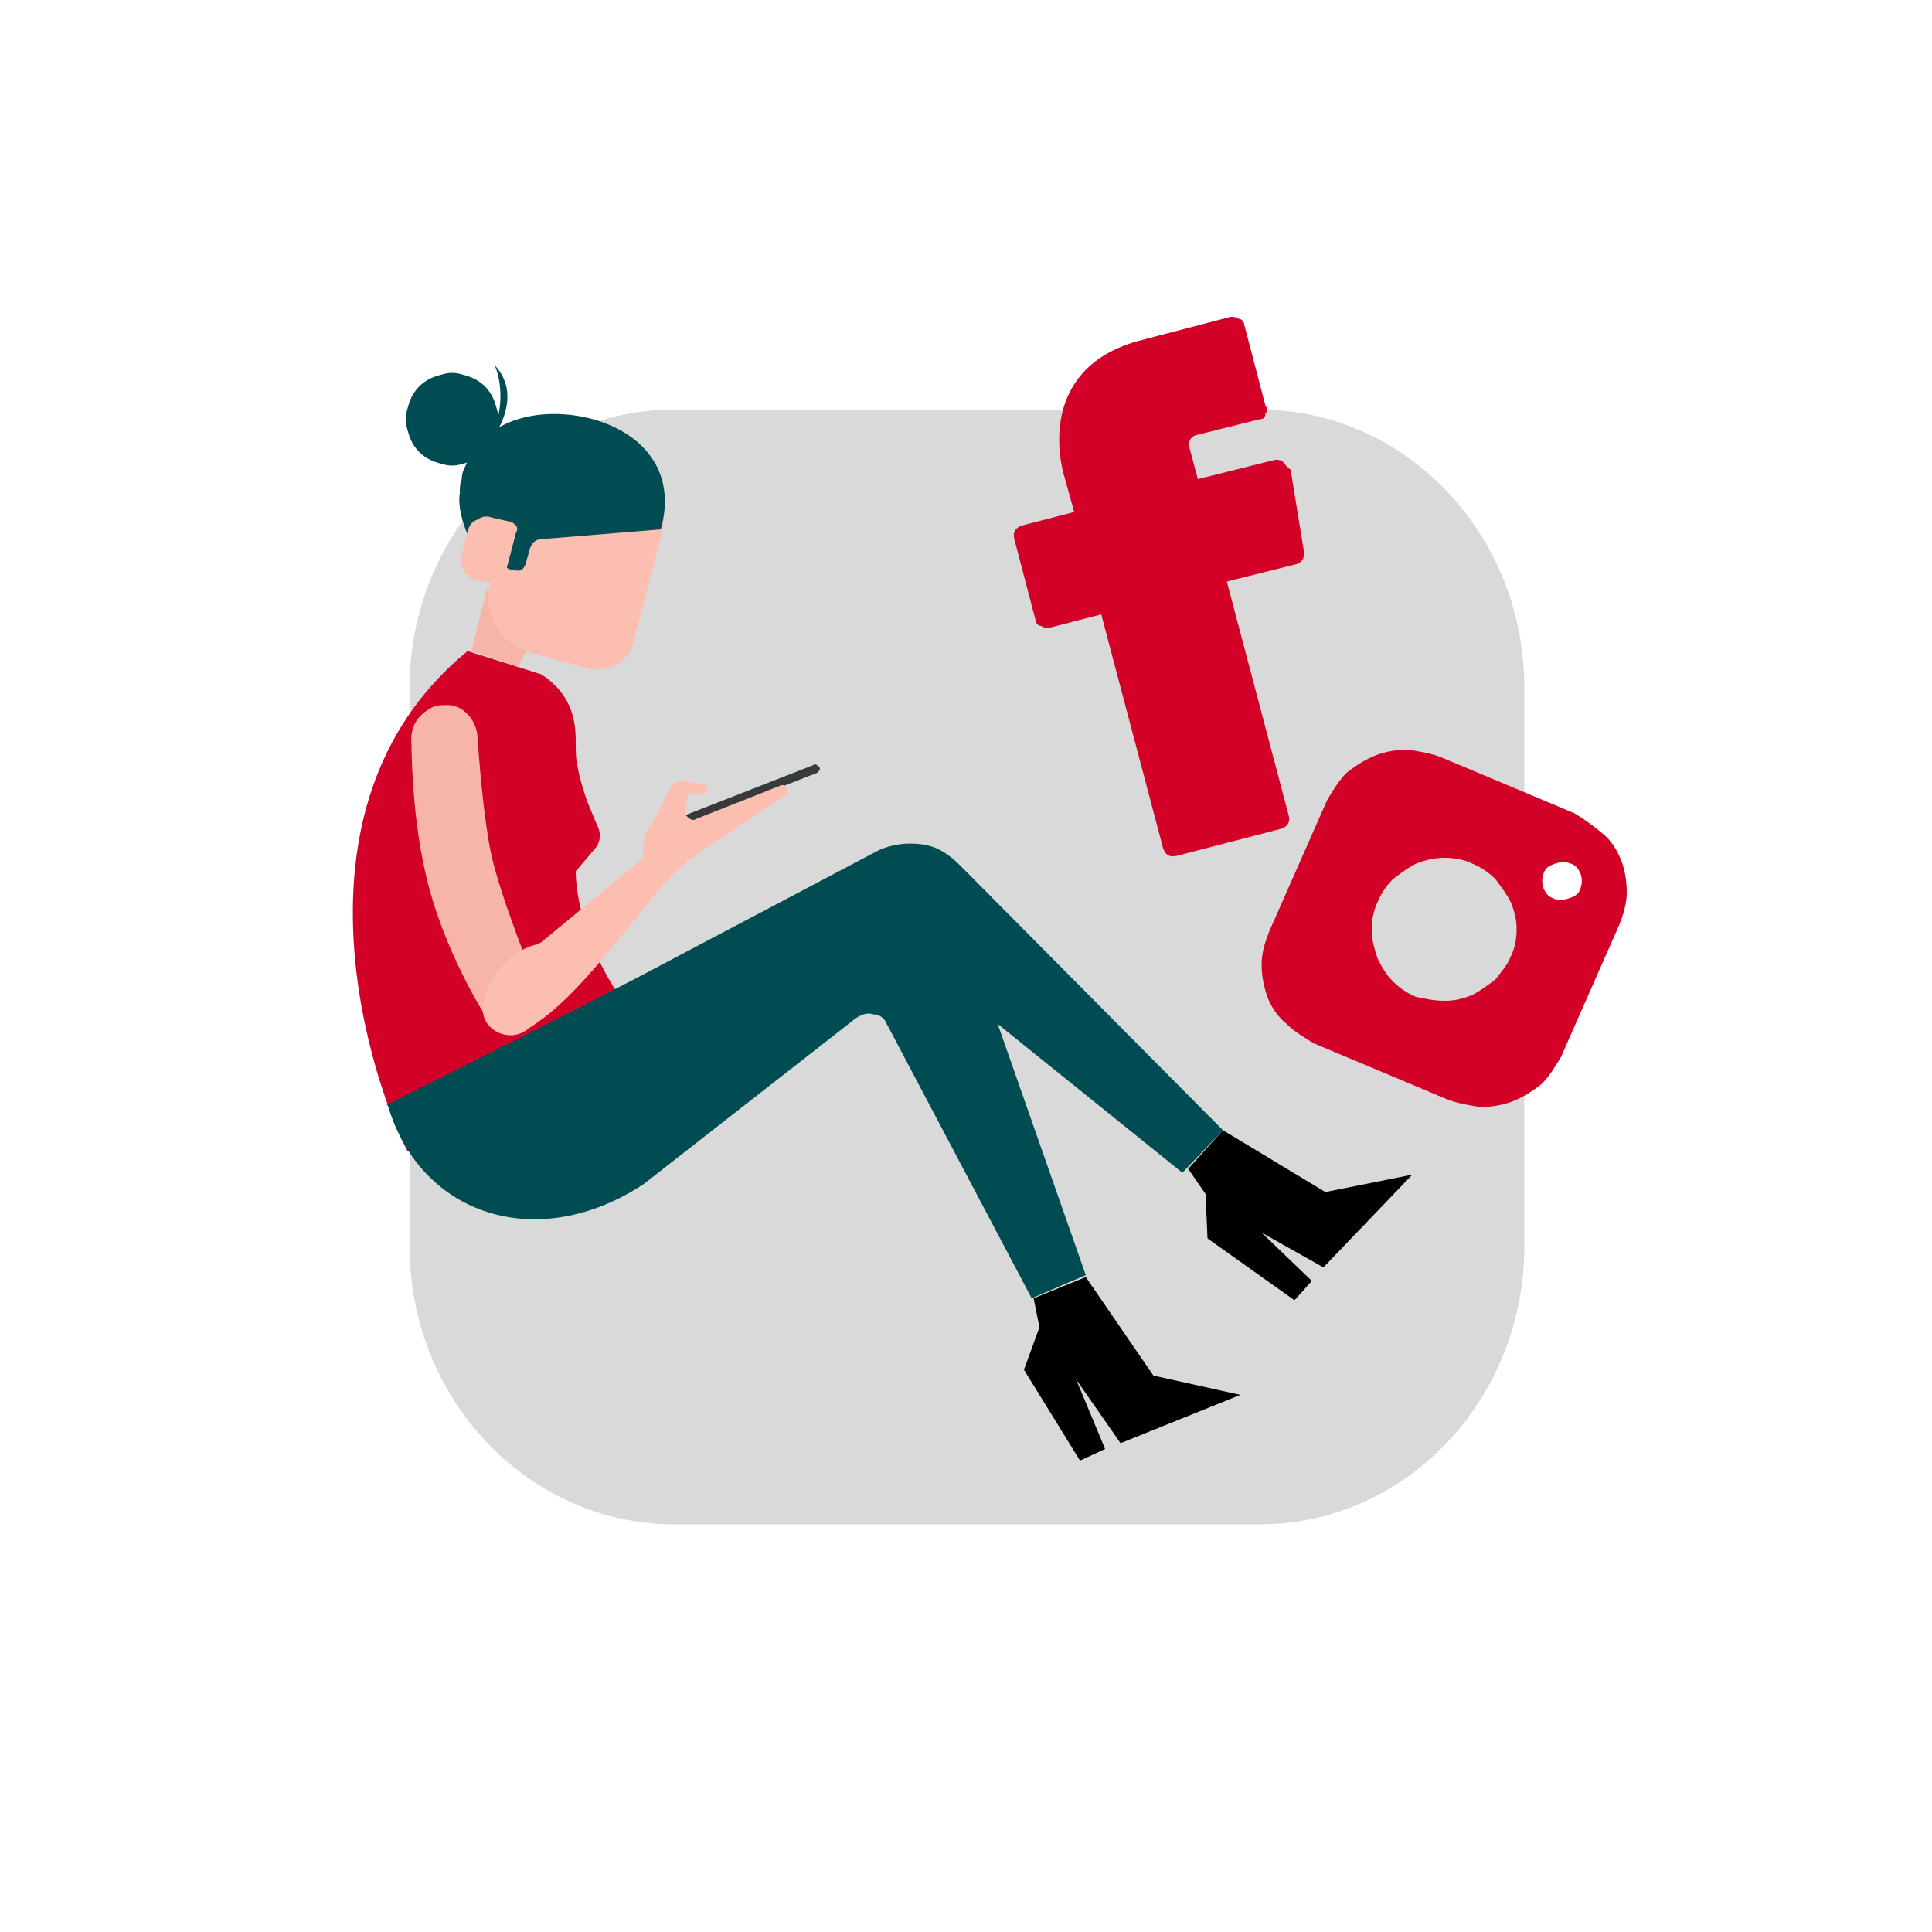
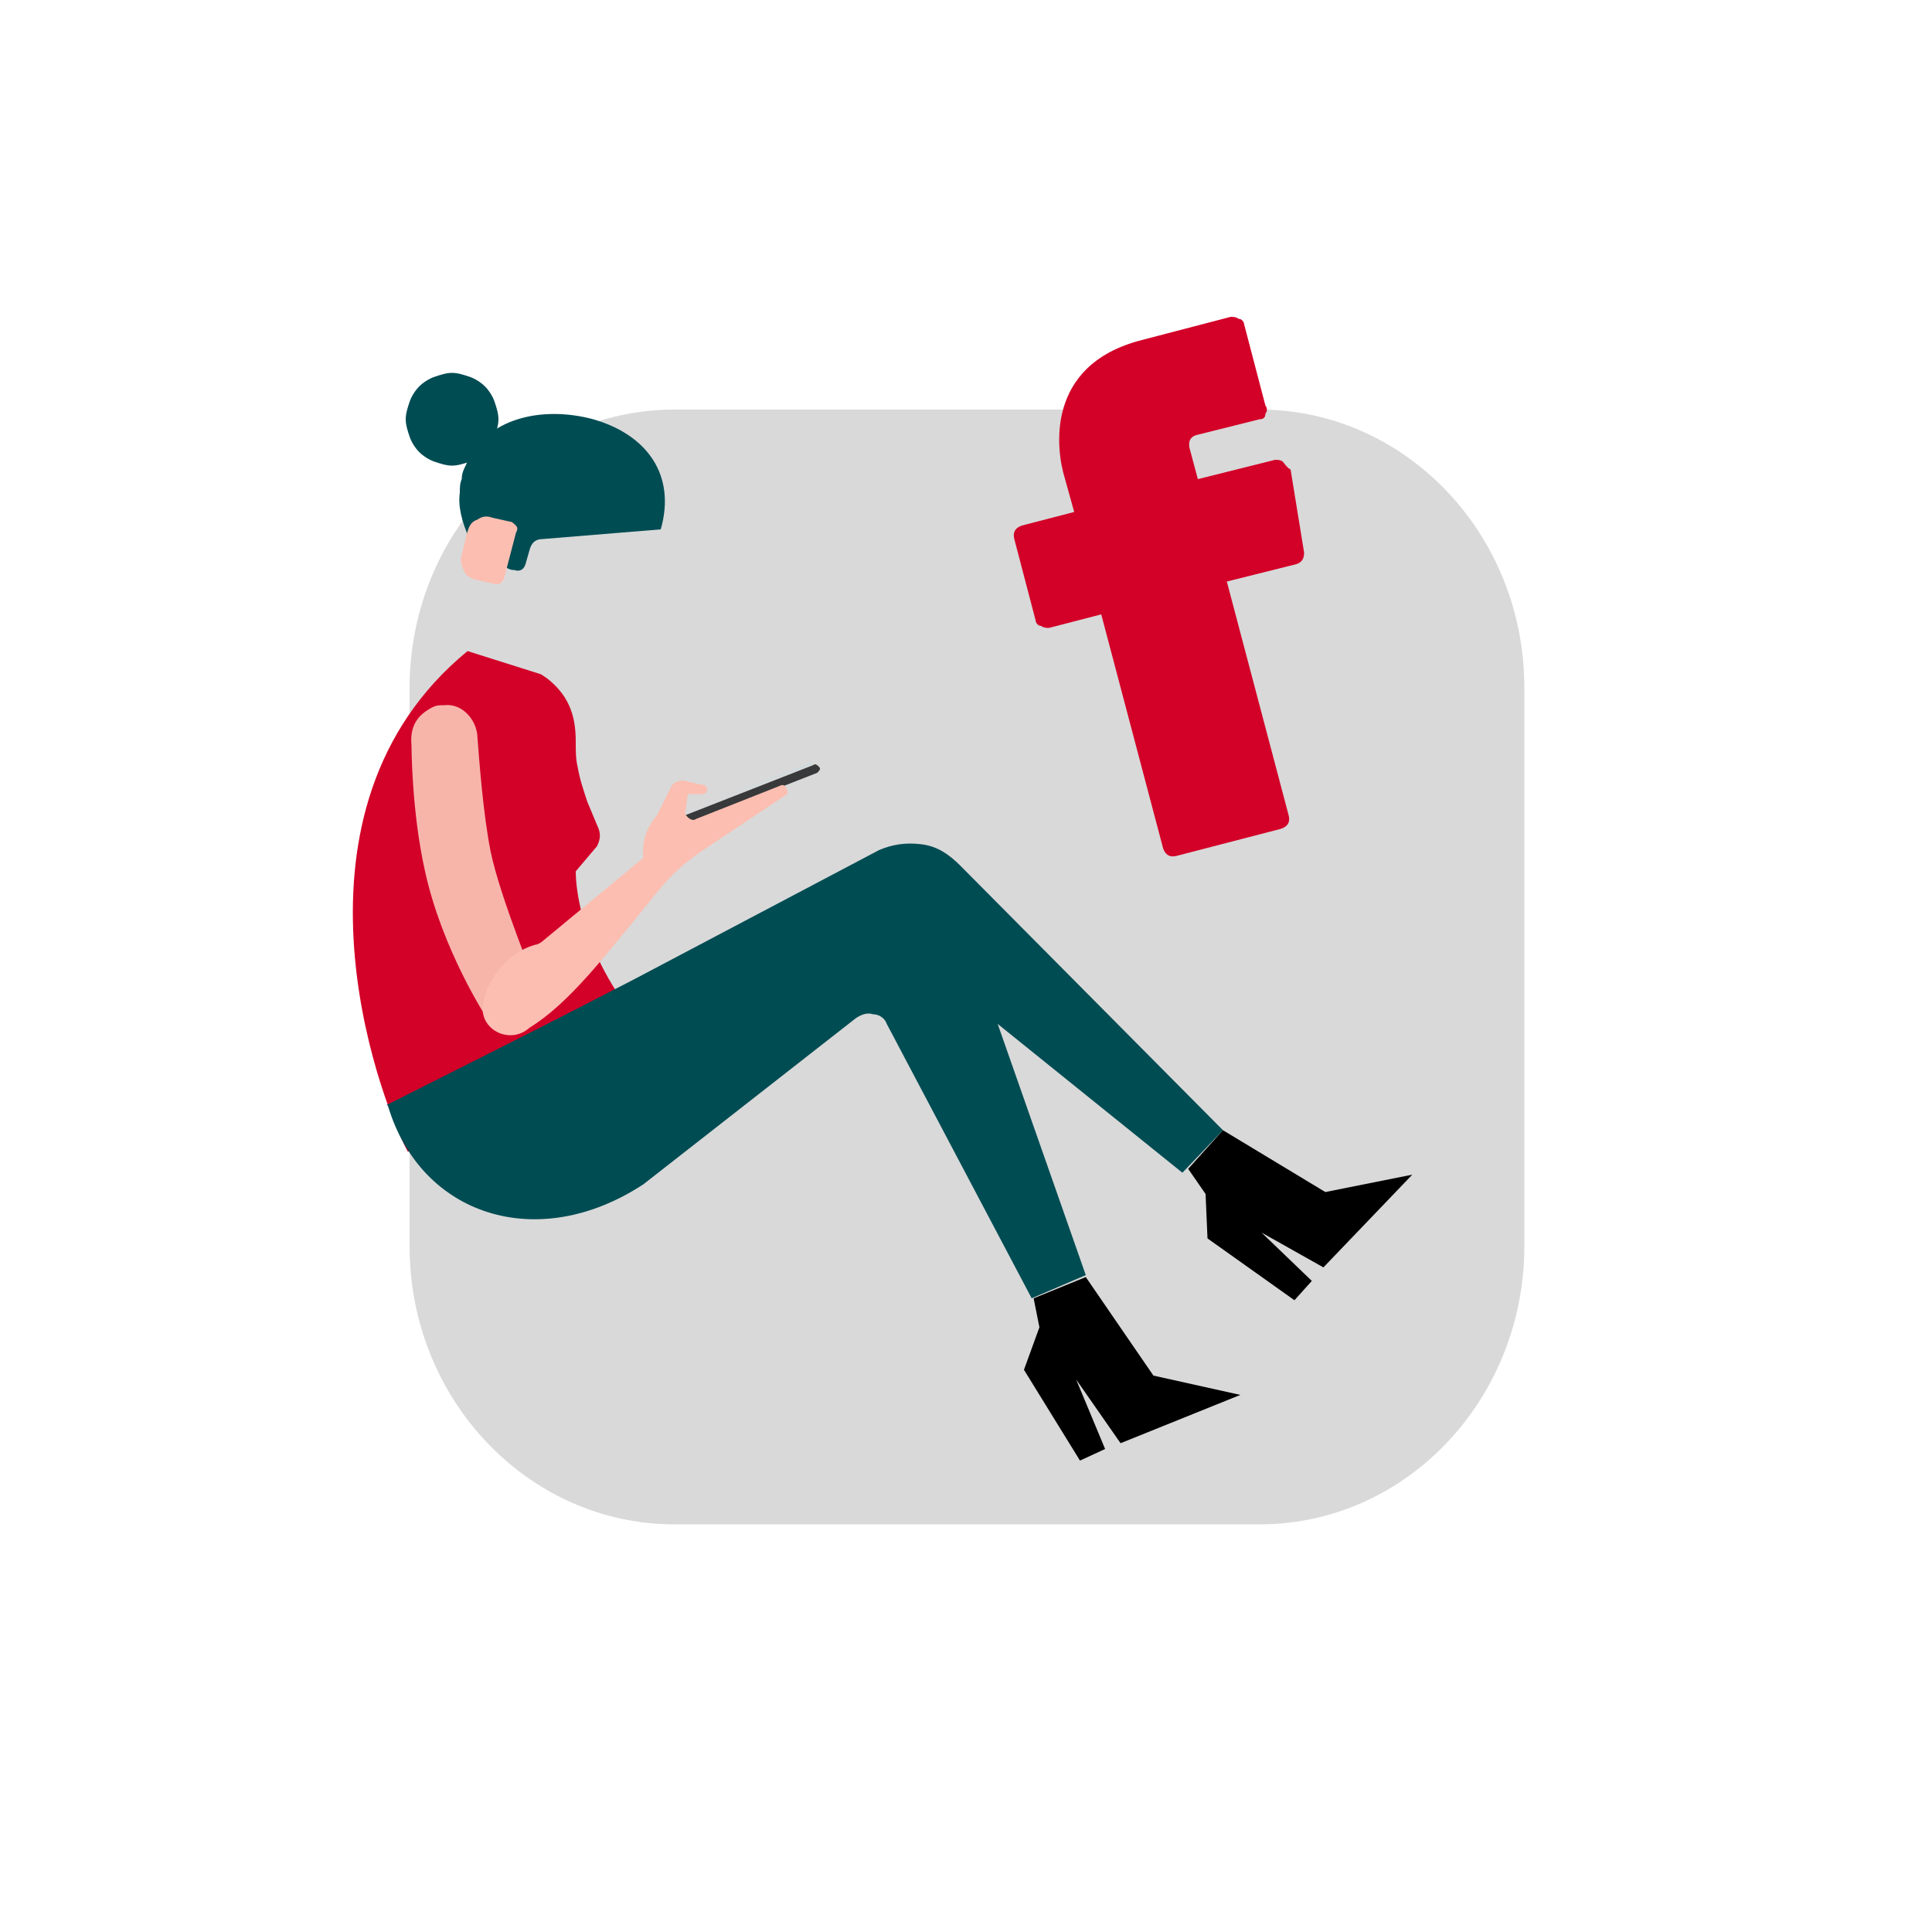
<svg xmlns="http://www.w3.org/2000/svg" id="Ebene_1" x="0px" y="0px" viewBox="0 0 100 100" style="enable-background:new 0 0 100 100;" xml:space="preserve">
  <style type="text/css">	.st0{fill-rule:evenodd;clip-rule:evenodd;fill:#D9D9D9;}	.st1{fill-rule:evenodd;clip-rule:evenodd;fill:#F7B5AA;}	.st2{fill-rule:evenodd;clip-rule:evenodd;fill:#D30028;}	.st3{fill-rule:evenodd;clip-rule:evenodd;}	.st4{fill-rule:evenodd;clip-rule:evenodd;fill:#004C53;}	.st5{fill:#F7B5AA;}	.st6{fill-rule:evenodd;clip-rule:evenodd;fill:#FCBEB1;}	.st7{fill-rule:evenodd;clip-rule:evenodd;fill:none;}	.st8{fill-rule:evenodd;clip-rule:evenodd;fill:#B1D5FA;}	.st9{fill-rule:evenodd;clip-rule:evenodd;fill:#FCFCFC;}	.st10{fill-rule:evenodd;clip-rule:evenodd;fill:#9E001E;}	.st11{fill-rule:evenodd;clip-rule:evenodd;fill:#37393A;}	.st12{fill-rule:evenodd;clip-rule:evenodd;fill:#AFC5D8;}	.st13{fill-rule:evenodd;clip-rule:evenodd;fill:#BFBFBF;}	.st14{fill-rule:evenodd;clip-rule:evenodd;fill:#BADBE8;}	.st15{fill-rule:evenodd;clip-rule:evenodd;fill:#00737E;}	.st16{fill-rule:evenodd;clip-rule:evenodd;fill:#FFFFFF;}	.st17{fill:none;stroke:#004C53;stroke-width:6.748032e-02;stroke-miterlimit:8;}	.st18{fill:none;stroke:#BFBFBF;stroke-width:0.195;stroke-miterlimit:8;}	.st19{fill:none;stroke:#004C53;stroke-width:0.195;stroke-miterlimit:8;}	.st20{fill:none;stroke:#1D4989;stroke-width:6.748032e-02;stroke-miterlimit:8;}	.st21{fill:none;stroke:#004C53;stroke-width:0.195;stroke-linecap:round;stroke-linejoin:round;stroke-miterlimit:8;}	.st22{fill:none;stroke:#1D4989;stroke-width:0.128;stroke-linejoin:round;stroke-miterlimit:8;}	.st23{fill-rule:evenodd;clip-rule:evenodd;fill:#1D4989;}	.st24{fill:none;stroke:#1D4989;stroke-width:0.128;stroke-miterlimit:8;}</style>
  <path class="st0" d="M78.9,35.6c0-8-6.2-14.4-13.7-14.4H34.9c-7.6,0-13.7,6.5-13.7,14.4v28.9c0,8,6.2,14.4,13.7,14.4h30.3 c7.6,0,13.7-6.5,13.7-14.4V35.6L78.9,35.6L78.9,35.6z" />
  <g>
    <path class="st14" d="M35.2,42.1l6.8-2.6c0,0,0,0,0.1,0l0,0c0,0,0,0,0,0L35.2,42.1C35.2,42.2,35.2,42.2,35.2,42.1L35.2,42.1  C35.1,42.1,35.2,42.1,35.2,42.1L35.2,42.1z" />
    <path class="st2" d="M24.2,33.7C24.2,33.7,24.2,33.7,24.2,33.7l3.8,1.2l0.3,0.2c1.3,1,1.5,2.2,1.5,3.3c0,0.5,0,0.9,0.1,1.3  c0.1,0.6,0.3,1.2,0.5,1.8l0.5,1.2c0.2,0.4,0.2,0.7,0,1.1l-1.1,1.3c0,0,0,0,0,0c0,0.3,0,4,3.5,8.1c0,0,0,0.1,0,0.1l-12.1,6.3  c0,0,0,0-0.1,0C19.5,56.6,14.2,41.9,24.2,33.7L24.2,33.7z" />
    <path class="st4" d="M32.8,50.7L45.5,44c0.7-0.3,1.4-0.4,2.2-0.3c0.8,0.1,1.4,0.5,2,1.1l13.6,13.7l-2.1,2.2L46.8,49.1l-24.5,7  L32.8,50.7L32.8,50.7L32.8,50.7z" />
    <path class="st4" d="M32.9,50.7l12.7-5.4c0.4-0.2,0.8-0.2,1.1-0.2c0.4,0,0.8,0.1,1.2,0.2c0.4,0.2,0.7,0.4,1,0.6  c0.3,0.3,0.5,0.6,0.6,1l6.7,19.1l-2.8,1.2L45.9,53c-0.1-0.3-0.4-0.5-0.7-0.5c-0.3-0.1-0.6,0-0.9,0.2l-11,8.6  c-5.5,3.6-11.5,1.6-13.2-4c0,0,0-0.1-0.1-0.1L32.9,50.7L32.9,50.7L32.9,50.7z" />
    <path class="st3" d="M63.3,58.5l5.3,3.2l4.5-0.9l-4.6,4.8l-3.2-1.8l2.6,2.5l-0.9,1l-4.5-3.2l-0.1-2.3l-0.9-1.3L63.3,58.5L63.3,58.5  L63.3,58.5L63.3,58.5z M56.2,66.1l3.5,5.1l4.5,1L58,74.7l-2.3-3.3l1.5,3.6l-1.3,0.6L53,70.9l0.8-2.2l-0.3-1.5L56.2,66.1L56.2,66.1  L56.2,66.1L56.2,66.1z" />
    <g>
      <path class="st2" d="M66.4,23.9c-0.1-0.1-0.3-0.1-0.4-0.1l-4,1l-0.4-1.5c-0.1-0.3-0.1-0.7,0.4-0.8l3.2-0.8c0.2,0,0.3-0.1,0.3-0.3   c0.1-0.1,0.1-0.3,0-0.4l-1.1-4.2c0-0.1-0.1-0.3-0.3-0.3c-0.1-0.1-0.3-0.1-0.4-0.1l-4.6,1.2c-5.1,1.3-4.4,5.8-4,7.1l0.5,1.8   l-2.7,0.7c-0.3,0.1-0.5,0.3-0.4,0.7l1.1,4.2c0,0.1,0.1,0.3,0.3,0.3c0.1,0.1,0.3,0.1,0.4,0.1l2.7-0.7l3.2,12.1   c0.1,0.3,0.3,0.5,0.7,0.4l5.4-1.4c0.3-0.1,0.5-0.3,0.4-0.7l-3.2-12.1l3.6-0.9c0.3-0.1,0.4-0.3,0.4-0.6l-0.7-4.3   C66.6,24.2,66.5,24,66.4,23.9L66.4,23.9z" />
      <g>
-         <path class="st2" d="M80.4,46.5c-0.3-0.1-0.4-0.3-0.5-0.5c-0.1-0.3-0.1-0.5,0-0.8c0.1-0.3,0.3-0.4,0.6-0.5c0.3-0.1,0.5-0.1,0.8,0    c0.3,0.1,0.4,0.3,0.5,0.5c0.1,0.3,0.1,0.5,0,0.8c-0.1,0.3-0.3,0.4-0.6,0.5C80.9,46.6,80.6,46.6,80.4,46.5L80.4,46.5z M73.3,51.6    c-0.5-0.2-0.9-0.5-1.2-0.8c-0.4-0.4-0.6-0.8-0.8-1.2C71.1,49,71,48.6,71,48.1c0-0.5,0.1-1,0.3-1.4c0.2-0.5,0.5-0.9,0.8-1.2    c0.4-0.3,0.8-0.6,1.2-0.8c0.5-0.2,1-0.3,1.5-0.3c0.5,0,1,0.1,1.4,0.3c0.5,0.2,0.9,0.5,1.2,0.8c0.3,0.4,0.6,0.8,0.8,1.2    c0.2,0.5,0.3,0.9,0.3,1.4c0,0.5-0.1,1-0.3,1.4c-0.2,0.5-0.5,0.8-0.8,1.2c-0.4,0.3-0.8,0.6-1.2,0.8c-0.5,0.2-0.9,0.3-1.4,0.3    C74.2,51.8,73.8,51.7,73.3,51.6L73.3,51.6z M81.5,42.1l-6.9-2.9c-0.5-0.2-1.1-0.3-1.7-0.4c-0.6,0-1.2,0.1-1.7,0.3    c-0.5,0.2-1,0.5-1.5,0.9c-0.4,0.4-0.7,0.9-1,1.4l-3,6.8c-0.2,0.5-0.4,1.1-0.4,1.7c0,0.6,0.1,1.1,0.3,1.7c0.2,0.5,0.5,1,1,1.4    c0.4,0.4,0.9,0.7,1.4,1l6.9,2.9c0.5,0.2,1.1,0.3,1.7,0.4c0.6,0,1.2-0.1,1.7-0.3s1-0.5,1.5-0.9c0.4-0.4,0.7-0.9,1-1.4l3-6.8    c0.2-0.5,0.4-1.1,0.4-1.7c0-0.6-0.1-1.2-0.3-1.7c-0.2-0.5-0.5-1-1-1.4S82,42.4,81.5,42.1L81.5,42.1L81.5,42.1L81.5,42.1z" />
-       </g>
+         </g>
    </g>
-     <polygon class="st1" points="25.2,30.5 24.4,33.7 26.8,34.5 28,32.3  " />
-     <path class="st6" d="M29.6,24.1l3.3,0.9c0.5,0.1,0.9,0.4,1.2,0.9c0.3,0.5,0.3,1,0.2,1.5l-1.5,5.8c-0.1,0.5-0.4,0.9-0.9,1.2  c-0.5,0.3-0.9,0.3-1.5,0.2l-2.9-0.8c-0.4-0.1-0.7-0.3-1-0.5s-0.6-0.5-0.8-0.9c-0.2-0.3-0.3-0.7-0.4-1.1c-0.1-0.4,0-0.8,0.1-1.2  l1.1-4.1c0.1-0.3,0.2-0.6,0.5-0.9c0.2-0.3,0.5-0.5,0.8-0.7c0.3-0.2,0.6-0.3,1-0.3C28.9,23.9,29.2,24,29.6,24.1L29.6,24.1L29.6,24.1  L29.6,24.1z" />
    <path class="st4" d="M34.2,27.4c0.8-2.8-0.7-4.9-3.5-5.7c-2.6-0.7-5.6-0.1-6.6,2.4c-0.1,0.2-0.2,0.4-0.2,0.7  c-0.1,0.2-0.1,0.5-0.1,0.7c-0.1,0.7,0.1,1.5,0.5,2.4l1.6,0.1l0.4,0l-0.2,0.9c-0.1,0.3,0,0.5,0.4,0.6l0.1,0c0.3,0.1,0.5,0,0.6-0.3  l0.2-0.7c0.1-0.4,0.3-0.6,0.7-0.6L34.2,27.4L34.2,27.4L34.2,27.4z" />
    <path class="st6" d="M25.5,26.8l0.9,0.2c0.1,0,0.2,0.1,0.3,0.2c0.1,0.1,0.1,0.2,0,0.4l-0.6,2.3c-0.1,0.3-0.3,0.4-0.6,0.3l-0.9-0.2  c-0.3-0.1-0.5-0.2-0.6-0.5c-0.1-0.2-0.2-0.5-0.1-0.8l0.3-1.2c0.1-0.3,0.2-0.5,0.5-0.6C25,26.7,25.2,26.7,25.5,26.8L25.5,26.8  L25.5,26.8L25.5,26.8z" />
    <path class="st4" d="M25.8,21.7c0,0.3-0.1,0.6-0.2,0.9c-0.1,0.3-0.3,0.6-0.5,0.8c-0.2,0.2-0.5,0.4-0.8,0.5  c-0.3,0.1-0.6,0.2-0.9,0.2c-0.3,0-0.6-0.1-0.9-0.2c-0.3-0.1-0.6-0.3-0.8-0.5c-0.2-0.2-0.4-0.5-0.5-0.8c-0.1-0.3-0.2-0.6-0.2-0.9  c0-0.3,0.1-0.6,0.2-0.9c0.1-0.3,0.3-0.6,0.5-0.8c0.2-0.2,0.5-0.4,0.8-0.5c0.3-0.1,0.6-0.2,0.9-0.2c0.3,0,0.6,0.1,0.9,0.2  c0.3,0.1,0.6,0.3,0.8,0.5c0.2,0.2,0.4,0.5,0.5,0.8C25.7,21.1,25.8,21.4,25.8,21.7L25.8,21.7z" />
-     <path class="st4" d="M25.2,23.1c0,0,2.1-2.4,0.4-4.2C25.6,18.9,26.5,20.7,25.2,23.1L25.2,23.1z" />
    <path class="st1" d="M27.8,51.1l-2.6,1.6c0,0-2.3-3.5-3.2-7.6c-0.7-3.1-0.7-6.5-0.7-6.5c-0.1-1,0.3-1.6,1.1-2l0,0  c0.2-0.1,0.4-0.1,0.6-0.1c0.9-0.1,1.6,0.7,1.7,1.5c0.1,1.3,0.3,4.1,0.7,6.1C25.9,46.5,27.8,51.1,27.8,51.1z" />
    <path class="st11" d="M35.2,42.3l6.9-2.7c0.1-0.1,0.2,0,0.3,0.1c0.1,0.1,0,0.2-0.1,0.3l-6.9,2.7c-0.1,0.1-0.2,0-0.3-0.1  C35,42.4,35,42.3,35.2,42.3L35.2,42.3z" />
    <path class="st6" d="M40.6,41.2c0.2-0.1,0.2-0.2,0.1-0.4c-0.1-0.2-0.2-0.2-0.4-0.1l-4.3,1.7c-0.1,0.1-0.3,0-0.4-0.1  c-0.1-0.1-0.2-0.2-0.1-0.4l0.1-0.8l0.7,0c0.2,0,0.3-0.1,0.3-0.2c0-0.2-0.1-0.3-0.4-0.3l-0.8-0.2c-0.3,0-0.6,0.1-0.7,0.4L34,42.2  c-0.5,0.6-0.8,1.3-0.7,2.2l-5.2,4.3c-0.1,0.1-0.3,0.2-0.4,0.2c-0.7,0.2-1.3,0.6-1.8,1.2c-0.5,0.6-0.8,1.2-0.9,1.9  c-0.2,1.3,1.4,2.1,2.4,1.2l0,0c2.1-1.3,3.9-3.7,6.6-7c0.7-0.9,1.5-1.6,2.4-2.2L40.6,41.2L40.6,41.2L40.6,41.2z" />
  </g>
</svg>